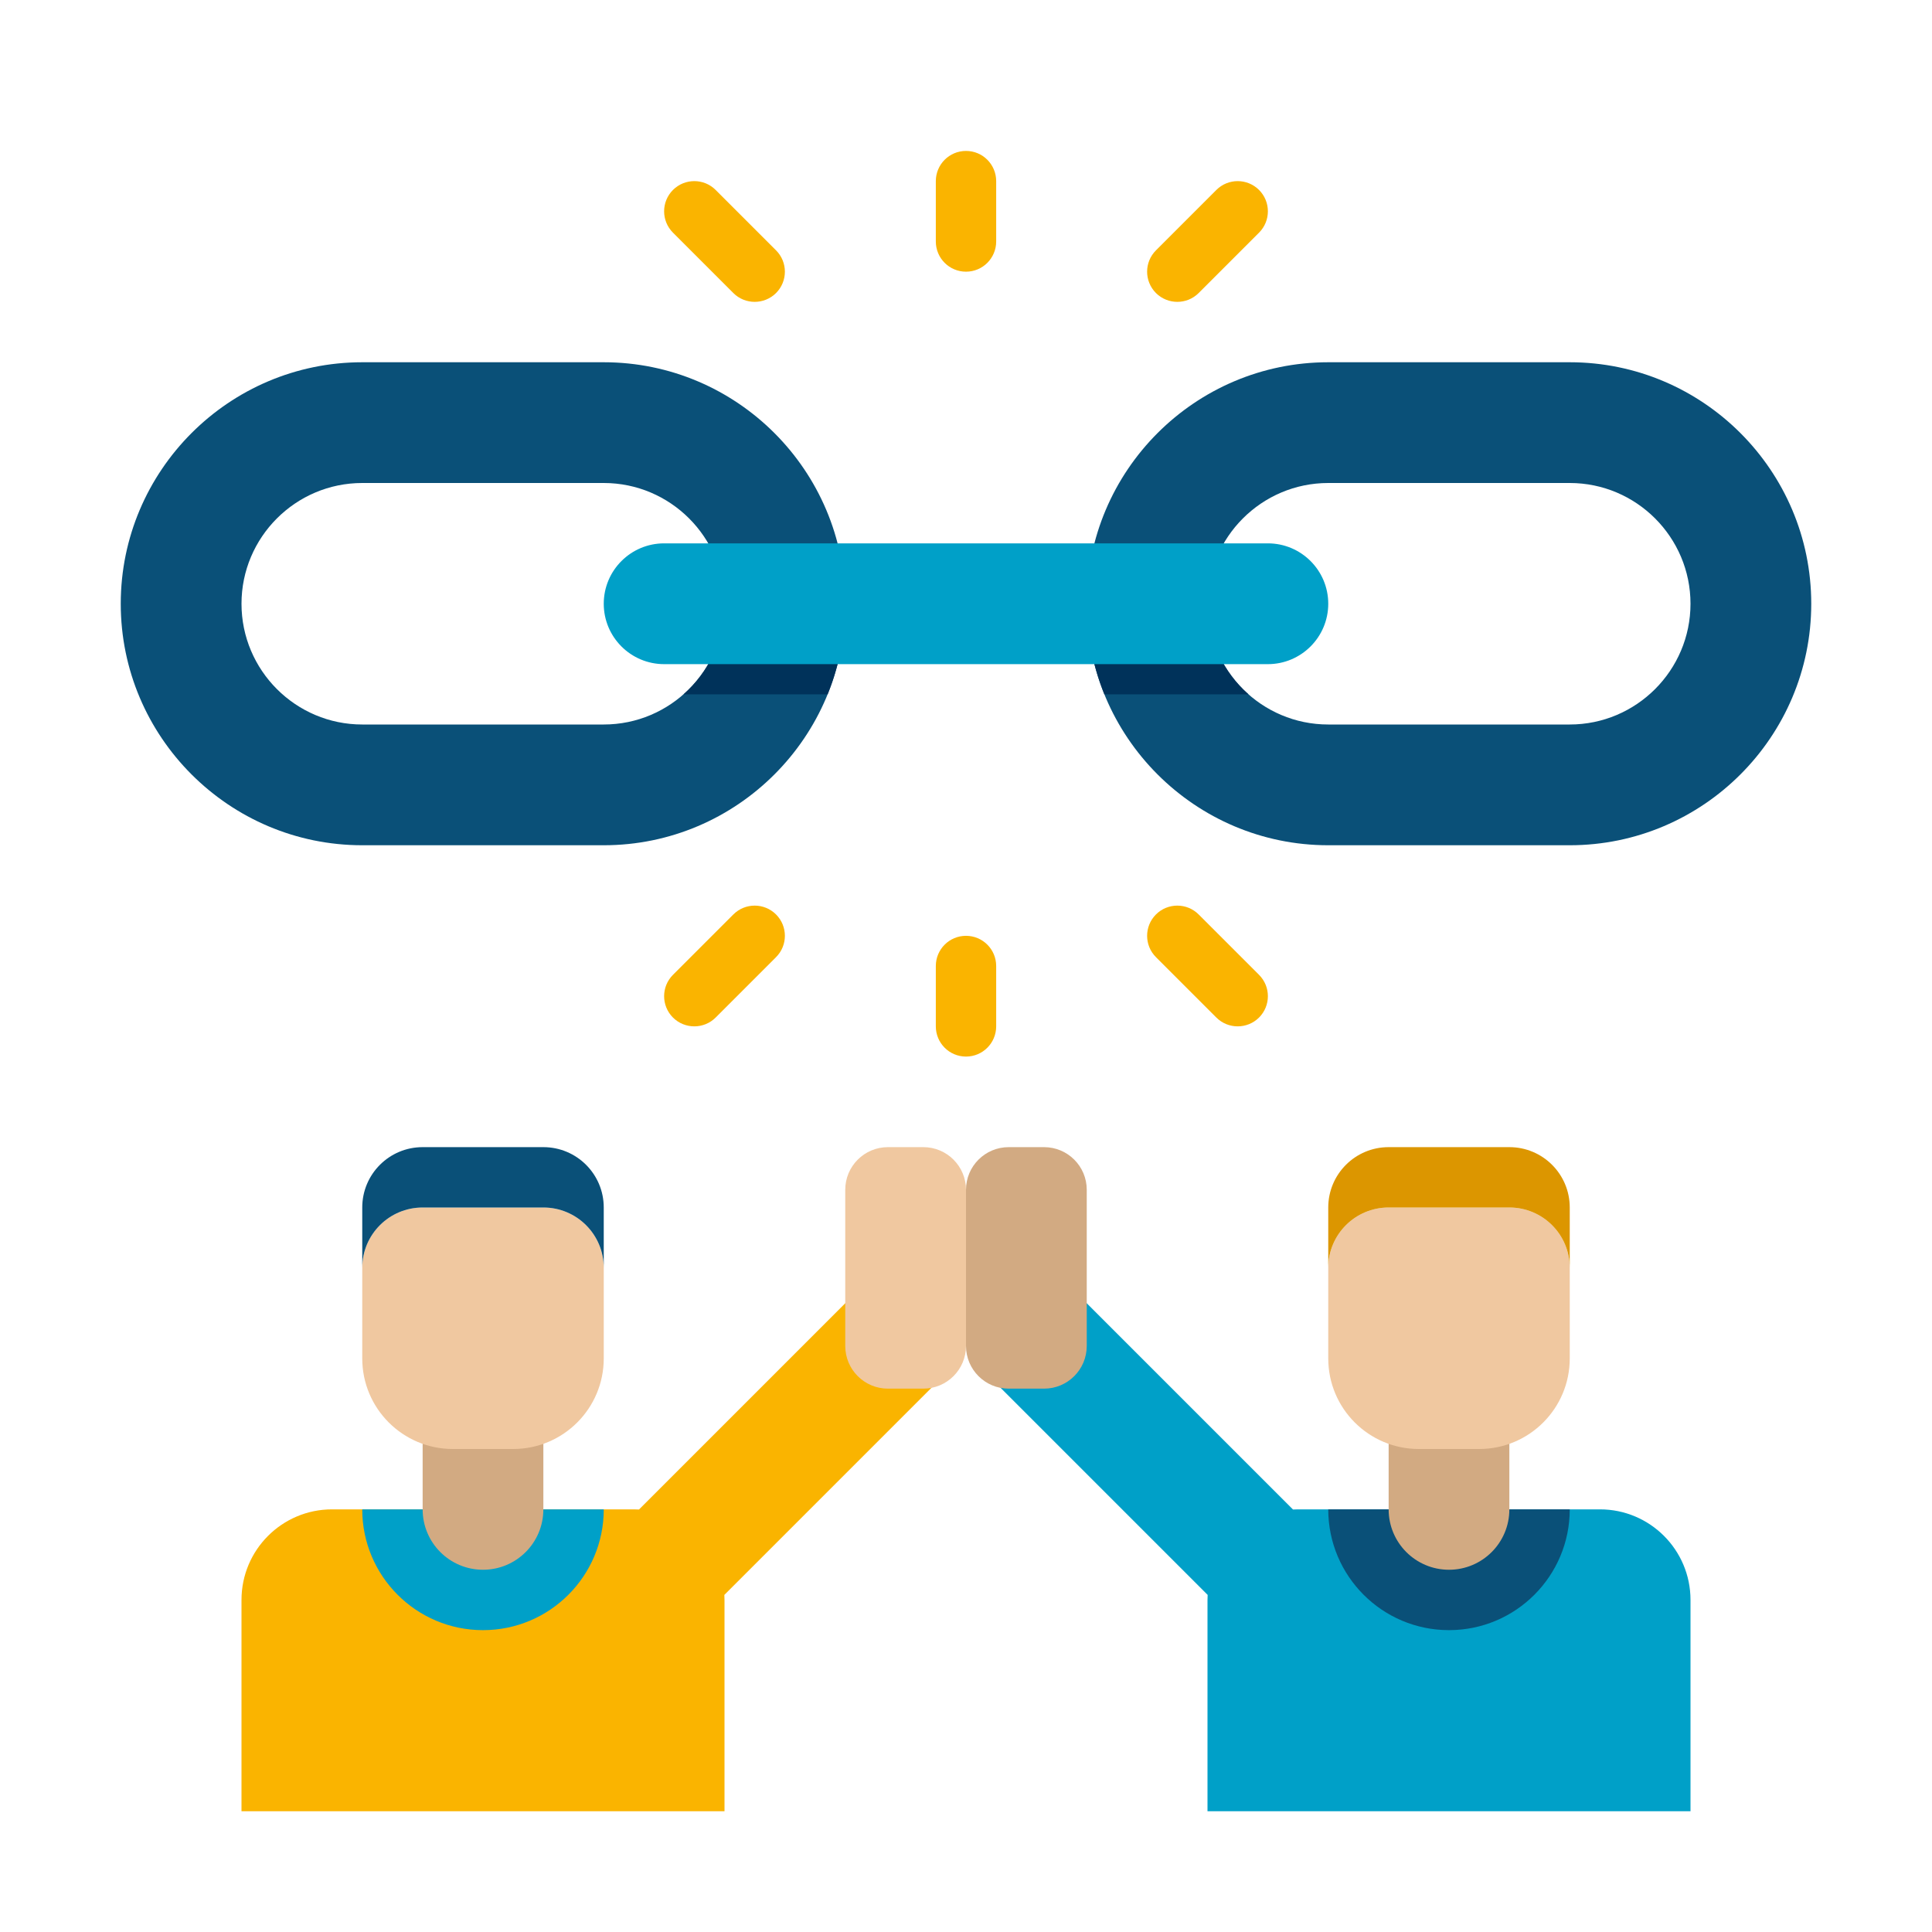
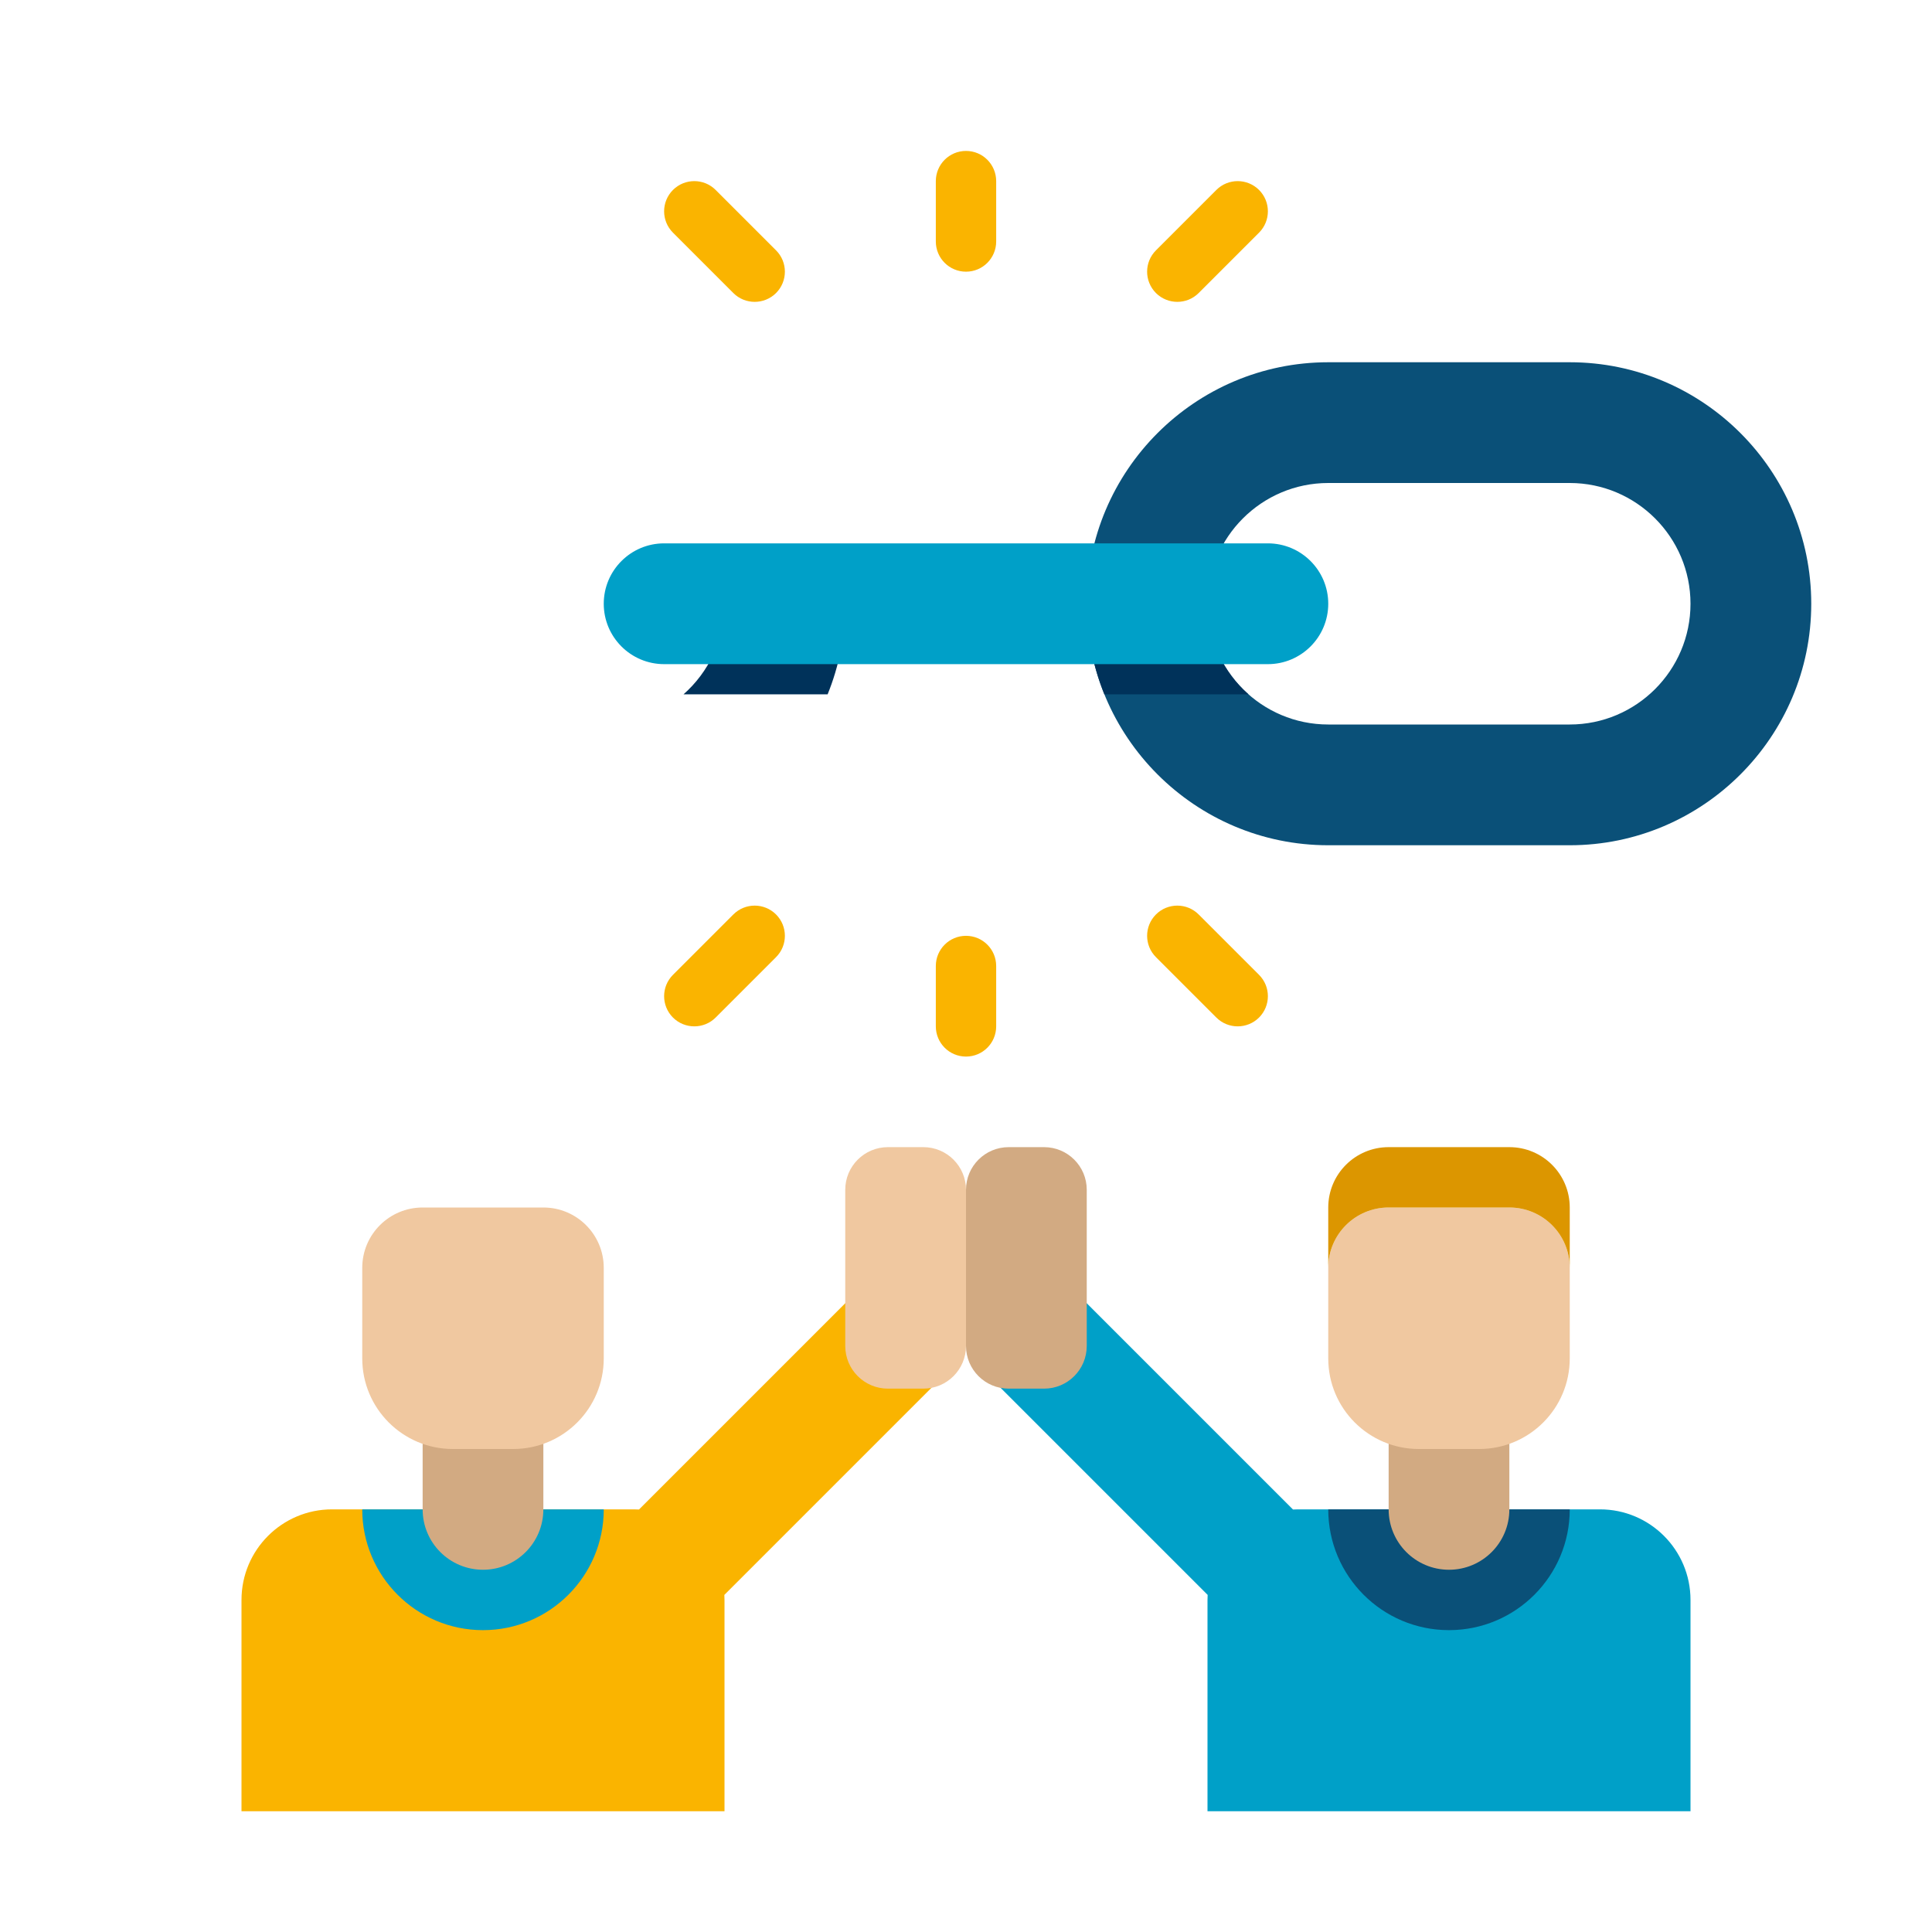
<svg xmlns="http://www.w3.org/2000/svg" width="50" height="50" viewBox="0 0 50 50" fill="none">
  <path d="M24.542 33.27C23.932 32.66 22.943 32.66 22.333 33.27L16.537 39.066C16.494 39.064 16.45 39.062 16.406 39.062H8.594C7.299 39.062 6.25 40.112 6.25 41.406V46.875H18.75V41.406C18.75 41.362 18.748 41.319 18.746 41.276L24.542 35.48C25.152 34.87 25.152 33.88 24.542 33.27Z" fill="#FAB400" />
  <path d="M9.375 39.062C9.375 40.788 10.774 42.188 12.5 42.188C14.226 42.188 15.625 40.788 15.625 39.062H9.375Z" fill="#00A0C8" />
  <path d="M12.5 40.625C11.637 40.625 10.938 39.926 10.938 39.062V36.719H14.062V39.062C14.062 39.926 13.363 40.625 12.5 40.625Z" fill="#D2AA82" />
  <path d="M13.281 37.5H11.719C10.424 37.5 9.375 36.451 9.375 35.156V32.812C9.375 31.949 10.074 31.25 10.938 31.25H14.062C14.926 31.25 15.625 31.949 15.625 32.812V35.156C15.625 36.451 14.576 37.5 13.281 37.5Z" fill="#F0C8A0" />
-   <path d="M14.062 31.25H10.938C10.074 31.25 9.375 31.949 9.375 32.812V31.25C9.375 30.387 10.074 29.688 10.938 29.688H14.062C14.926 29.688 15.625 30.387 15.625 31.25V32.812C15.625 31.949 14.926 31.25 14.062 31.25Z" fill="#0A5078" />
  <path d="M41.406 39.062H33.594C33.55 39.062 33.506 39.064 33.463 39.066L27.667 33.27C27.057 32.66 26.068 32.66 25.458 33.27C24.848 33.88 24.848 34.87 25.458 35.48L31.254 41.276C31.252 41.319 31.25 41.362 31.25 41.406V46.875H43.75V41.406C43.75 40.112 42.701 39.062 41.406 39.062Z" fill="#00A0C8" />
  <path d="M34.375 39.062C34.375 40.788 35.774 42.188 37.5 42.188C39.226 42.188 40.625 40.788 40.625 39.062H34.375Z" fill="#0A5078" />
-   <path d="M37.5 40.625C36.637 40.625 35.938 39.926 35.938 39.062V36.719H39.062V39.062C39.062 39.926 38.363 40.625 37.5 40.625Z" fill="#D2AA82" />
+   <path d="M37.5 40.625C36.637 40.625 35.938 39.926 35.938 39.062V36.719H39.062V39.062C39.062 39.926 38.363 40.625 37.5 40.625" fill="#D2AA82" />
  <path d="M38.281 37.5H36.719C35.424 37.5 34.375 36.451 34.375 35.156V32.812C34.375 31.949 35.074 31.25 35.938 31.25H39.062C39.926 31.25 40.625 31.949 40.625 32.812V35.156C40.625 36.451 39.576 37.5 38.281 37.5Z" fill="#F0C8A0" />
  <path d="M39.062 31.25H35.938C35.074 31.25 34.375 31.949 34.375 32.812V31.25C34.375 30.387 35.074 29.688 35.938 29.688H39.062C39.926 29.688 40.625 30.387 40.625 31.25V32.812C40.625 31.949 39.926 31.25 39.062 31.25Z" fill="#DC9600" />
  <path d="M22.98 35.938H23.895C24.506 35.938 25 35.443 25 34.833V30.792C25 30.182 24.506 29.688 23.895 29.688H22.98C22.369 29.688 21.875 30.182 21.875 30.792V34.833C21.875 35.443 22.369 35.938 22.98 35.938Z" fill="#F0C8A0" />
  <path d="M26.105 35.938H27.02C27.631 35.938 28.125 35.443 28.125 34.833V30.792C28.125 30.182 27.631 29.688 27.02 29.688H26.105C25.494 29.688 25 30.182 25 30.792V34.833C25 35.443 25.494 35.938 26.105 35.938Z" fill="#D2AA82" />
-   <path d="M15.625 21.875H9.375C5.929 21.875 3.125 19.071 3.125 15.625C3.125 12.179 5.929 9.375 9.375 9.375H15.625C19.071 9.375 21.875 12.179 21.875 15.625C21.875 19.071 19.071 21.875 15.625 21.875ZM9.375 12.5C7.652 12.5 6.25 13.902 6.25 15.625C6.25 17.348 7.652 18.75 9.375 18.75H15.625C17.348 18.75 18.75 17.348 18.75 15.625C18.75 13.902 17.348 12.5 15.625 12.5H9.375Z" fill="#0A5078" />
  <path d="M40.625 21.875H34.375C30.929 21.875 28.125 19.071 28.125 15.625C28.125 12.179 30.929 9.375 34.375 9.375H40.625C44.071 9.375 46.875 12.179 46.875 15.625C46.875 19.071 44.071 21.875 40.625 21.875ZM34.375 12.5C32.652 12.5 31.25 13.902 31.25 15.625C31.25 17.348 32.652 18.75 34.375 18.75H40.625C42.348 18.75 43.75 17.348 43.75 15.625C43.75 13.902 42.348 12.5 40.625 12.5H34.375Z" fill="#0A5078" />
  <path d="M21.875 15.625C21.875 15.36 21.859 15.1 21.827 14.844H18.652C18.716 15.094 18.75 15.355 18.75 15.625C18.75 16.558 18.339 17.395 17.69 17.969H21.419C21.713 17.244 21.875 16.453 21.875 15.625Z" fill="#00325A" />
  <path d="M31.25 15.625C31.25 15.355 31.284 15.094 31.349 14.844H28.174C28.141 15.1 28.125 15.36 28.125 15.625C28.125 16.453 28.288 17.244 28.581 17.969H32.31C31.661 17.395 31.25 16.558 31.25 15.625Z" fill="#00325A" />
  <path d="M32.812 17.188H17.188C16.325 17.188 15.625 16.488 15.625 15.625C15.625 14.762 16.325 14.062 17.188 14.062H32.812C33.675 14.062 34.375 14.762 34.375 15.625C34.375 16.488 33.675 17.188 32.812 17.188Z" fill="#00A0C8" />
  <path d="M25 7.031C24.568 7.031 24.219 6.681 24.219 6.25V4.688C24.219 4.256 24.568 3.906 25 3.906C25.432 3.906 25.781 4.256 25.781 4.688V6.25C25.781 6.681 25.432 7.031 25 7.031Z" fill="#FAB400" />
  <path d="M30.469 7.812C30.269 7.812 30.069 7.736 29.916 7.584C29.611 7.278 29.611 6.784 29.916 6.479L31.479 4.916C31.784 4.611 32.278 4.611 32.584 4.916C32.889 5.222 32.889 5.716 32.584 6.021L31.021 7.584C30.869 7.736 30.669 7.812 30.469 7.812Z" fill="#FAB400" />
  <path d="M19.531 7.812C19.331 7.812 19.131 7.736 18.979 7.584L17.416 6.021C17.111 5.716 17.111 5.222 17.416 4.916C17.722 4.611 18.216 4.611 18.521 4.916L20.084 6.479C20.389 6.784 20.389 7.278 20.084 7.584C19.931 7.736 19.731 7.812 19.531 7.812Z" fill="#FAB400" />
  <path d="M25 27.344C24.568 27.344 24.219 26.994 24.219 26.562V25C24.219 24.569 24.568 24.219 25 24.219C25.432 24.219 25.781 24.569 25.781 25V26.562C25.781 26.994 25.432 27.344 25 27.344Z" fill="#FAB400" />
  <path d="M32.031 26.562C31.831 26.562 31.631 26.486 31.479 26.334L29.916 24.771C29.611 24.466 29.611 23.972 29.916 23.666C30.222 23.361 30.716 23.361 31.021 23.666L32.584 25.229C32.889 25.534 32.889 26.028 32.584 26.334C32.431 26.486 32.231 26.562 32.031 26.562Z" fill="#FAB400" />
  <path d="M17.969 26.562C17.769 26.562 17.569 26.486 17.416 26.334C17.111 26.028 17.111 25.534 17.416 25.229L18.979 23.666C19.284 23.361 19.778 23.361 20.084 23.666C20.389 23.972 20.389 24.466 20.084 24.771L18.521 26.334C18.369 26.486 18.169 26.562 17.969 26.562Z" fill="#FAB400" />
</svg>